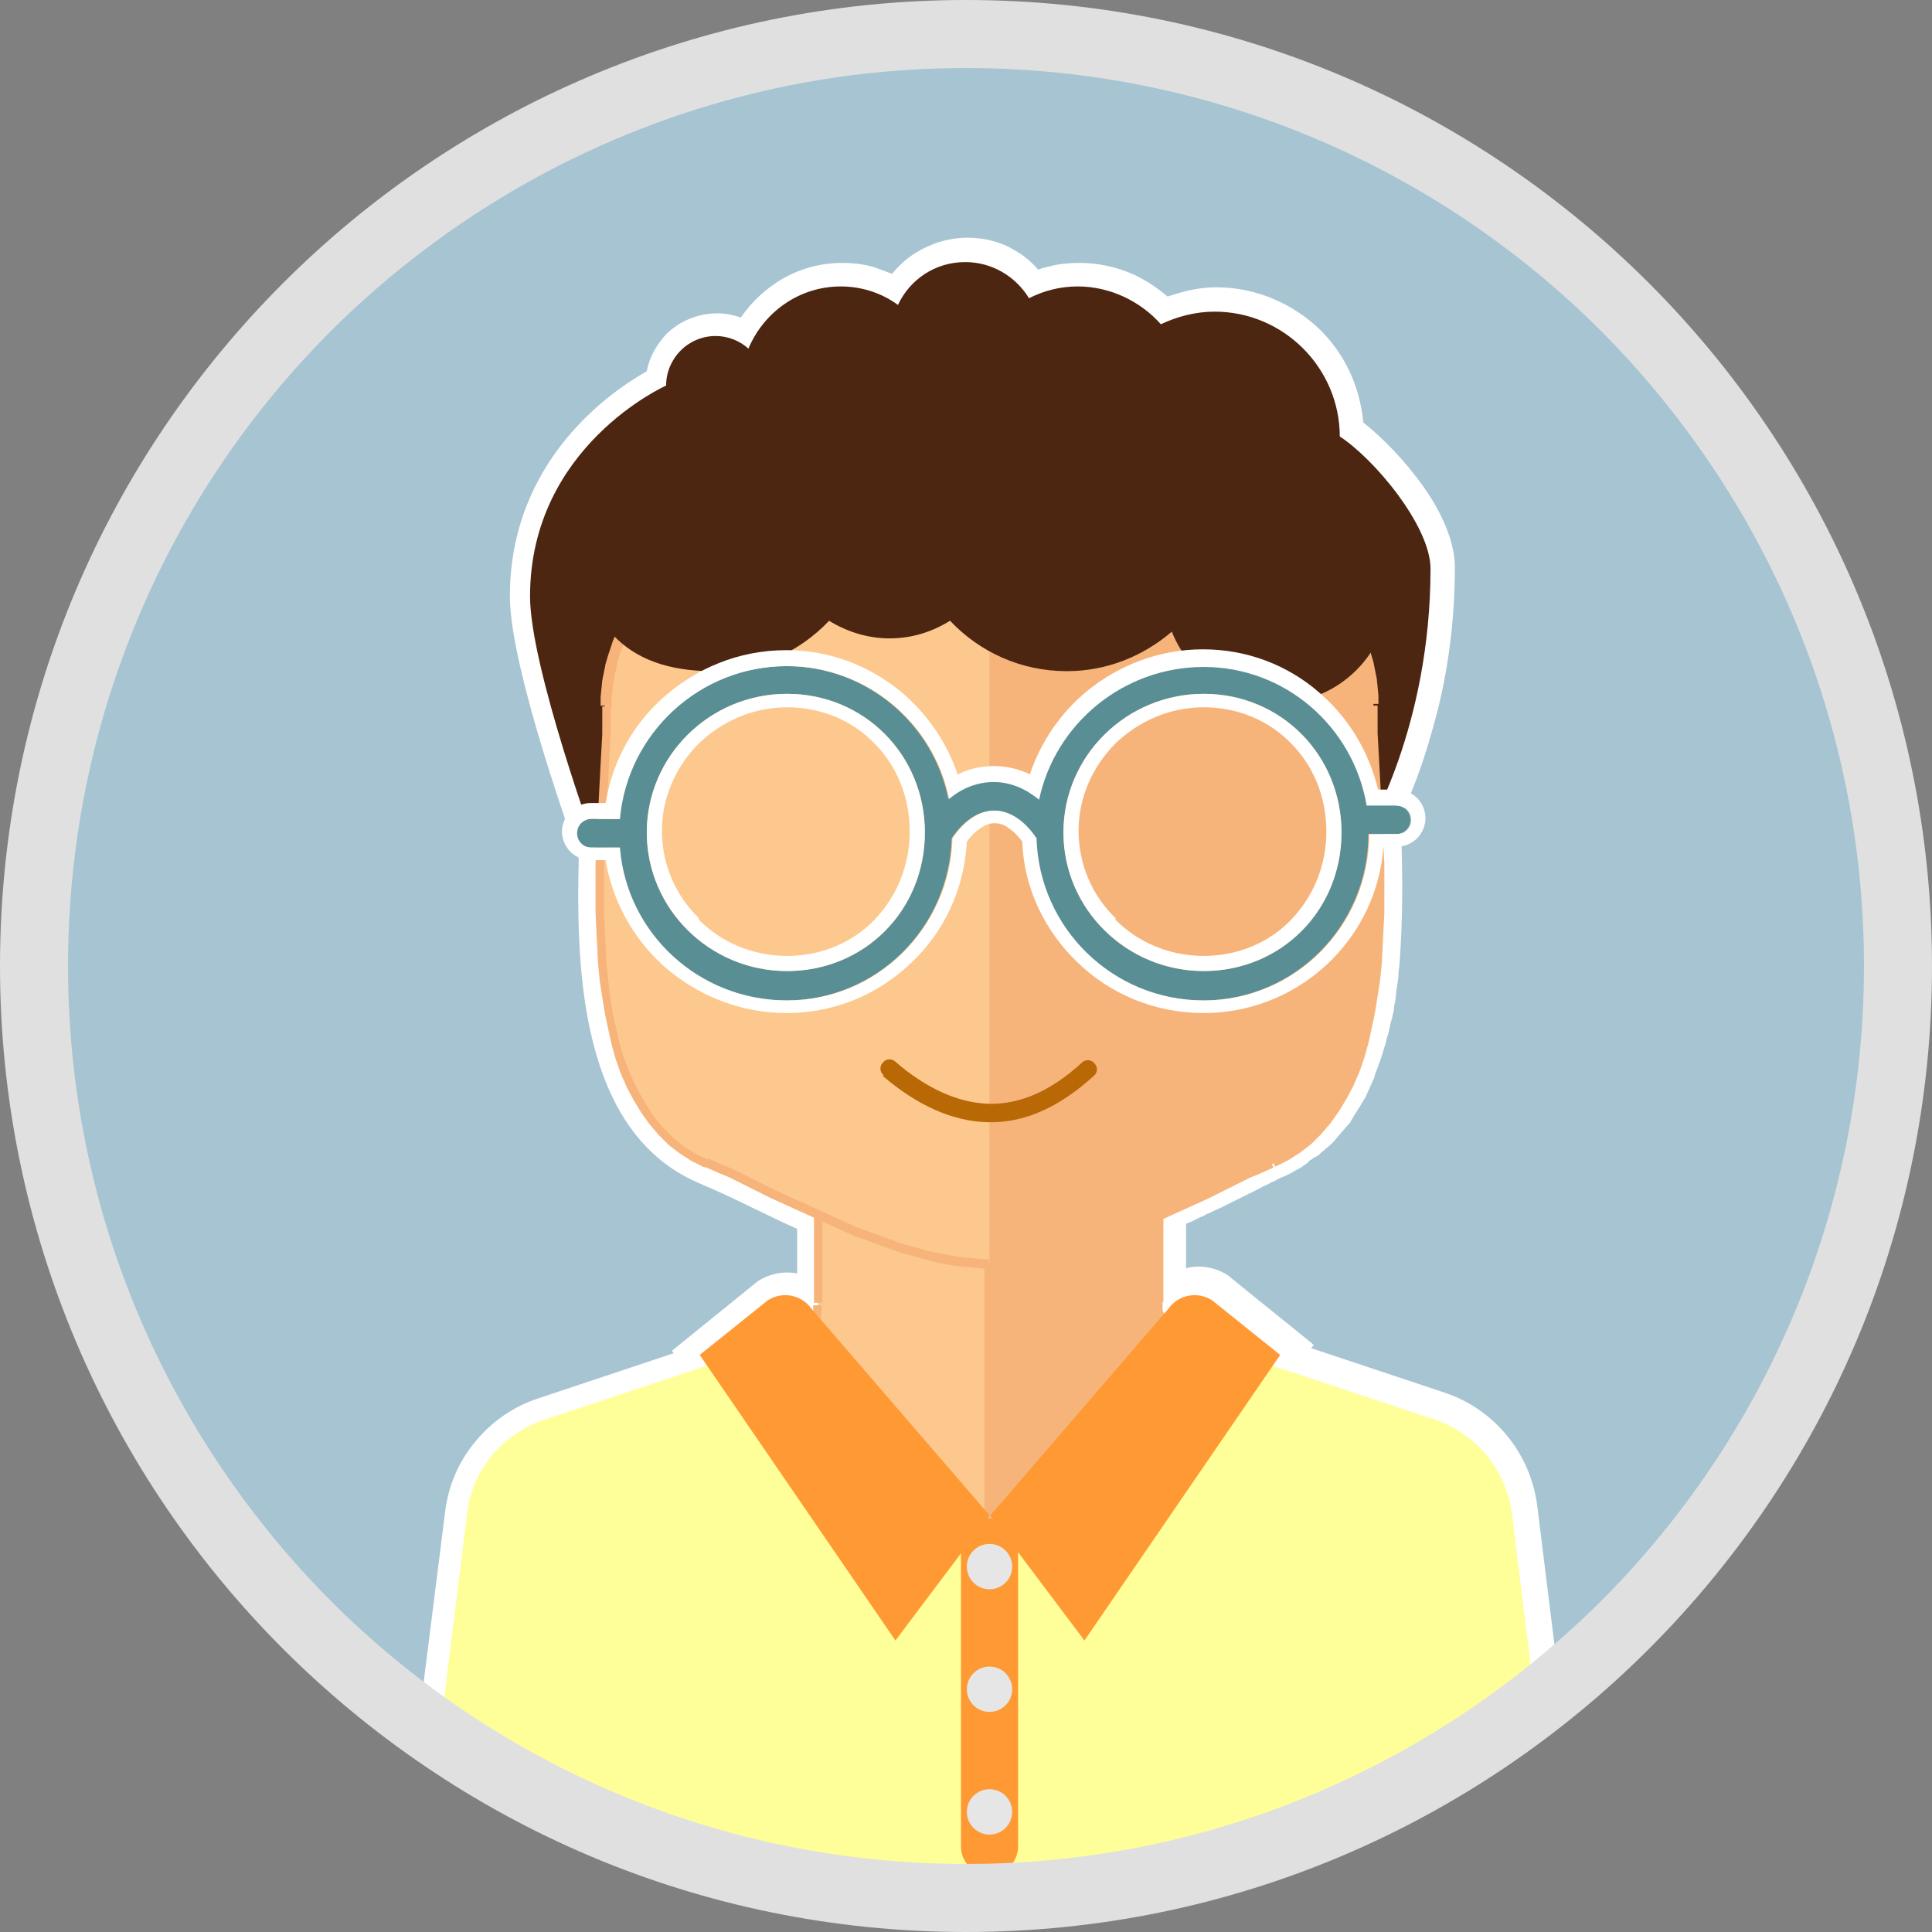
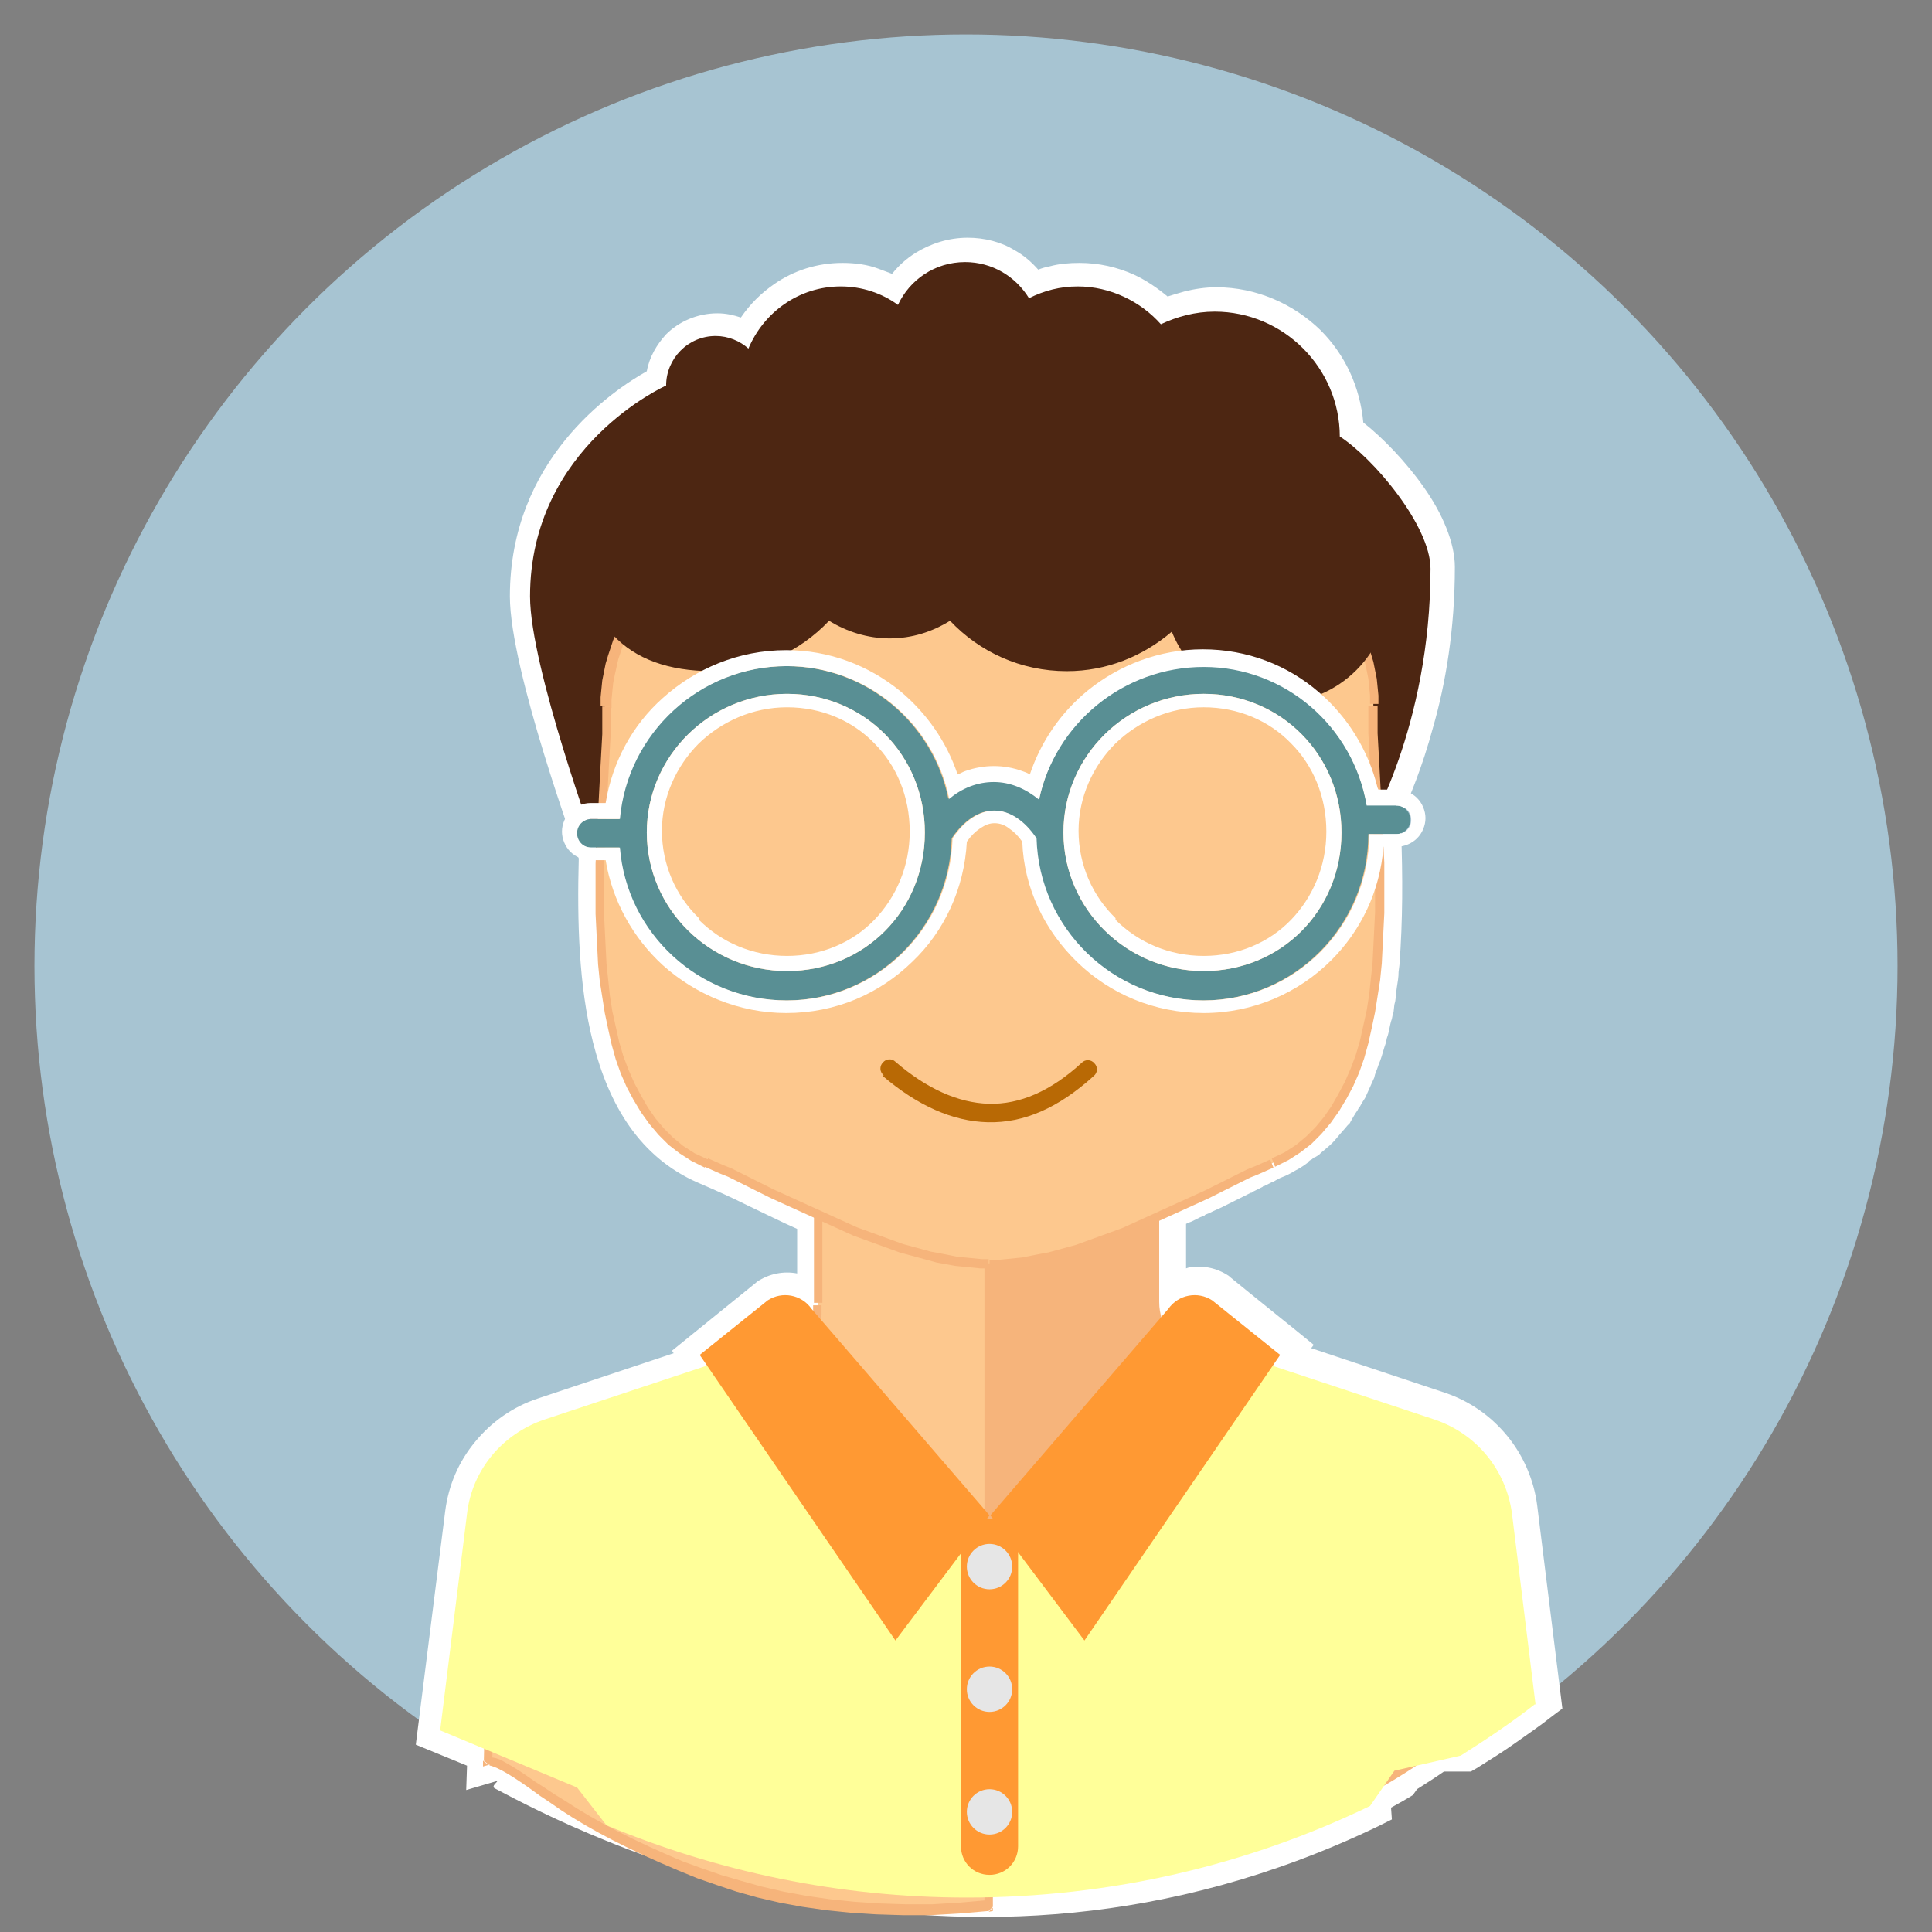
<svg xmlns="http://www.w3.org/2000/svg" xml:space="preserve" width="65.863mm" height="65.863mm" version="1.1" style="shape-rendering:geometricPrecision; text-rendering:geometricPrecision; image-rendering:optimizeQuality; fill-rule:evenodd; clip-rule:evenodd" viewBox="0 0 2300 2300">
  <rect x="0" y="0" width="2300" height="2300" fill="#808080" stroke="none" />
  <defs>
    <style type="text/css">
   
    .fil0 {fill:#A7C4D2}
    .fil8 {fill:#E6E6E6}
    .fil11 {fill:white}
    .fil4 {fill:#4D2612;fill-rule:nonzero}
    .fil10 {fill:#598F94;fill-rule:nonzero}
    .fil5 {fill:#B86905;fill-rule:nonzero}
    .fil9 {fill:#E0E0E0;fill-rule:nonzero}
    .fil3 {fill:#F6B47B;fill-rule:nonzero}
    .fil2 {fill:#FDC88E;fill-rule:nonzero}
    .fil7 {fill:#FF9933;fill-rule:nonzero}
    .fil6 {fill:#FFFF99;fill-rule:nonzero}
    .fil1 {fill:white;fill-rule:nonzero}
   
  </style>
  </defs>
  <g id="Capa_x0020_1">
    <circle class="fil0" cx="1150" cy="1150" r="1109" />
-     <path class="fil1" d="M1630 2150l-1 -13c26,-14 52,-30 76,-47l33 0c30,-19 60,-40 88,-61l-28 -227c-6,-52 -42,-95 -92,-112l-192 -64 9 -13 -81 -65c-17,-11 -40,-7 -52,10l-8 9c-1,-5 -2,-11 -2,-17l0 -104 0 0 2 -1 2 -1 1 -1 1 0 2 -1 2 -1 0 0 2 -1 2 -1 1 -1 1 0 2 -1 2 -1 0 0 2 -1 2 -1 1 0 1 -1 2 -1 2 -1 0 0 2 -1 2 -1 1 0 1 -1 2 -1 2 -1 0 0 2 -1 2 -1 1 0 2 -1 2 -1 4 -2 2 -1 0 0 2 -1 2 -1 1 -1 1 0 2 -1 2 -1 0 0 2 -1 2 -1 1 -1 1 0 2 -1 2 -1 0 0 2 -1 2 -1 1 0 1 -1 2 -1 2 -1 0 0 2 -1 2 -1 1 0 1 -1 2 -1 2 -1 0 0 2 -1 2 -1 1 0 1 -1 2 -1 1 -1 1 0 2 -1 2 -1 0 0 2 -1 2 -1 1 -1 1 0 2 -1 2 -1 0 0 2 -1 2 -1 1 0 1 0 2 -1 2 -1c2,-1 5,-2 7,-3l2 -1c2,-1 3,-2 5,-3l2 -1c2,-1 3,-2 5,-3l1 -1c2,-1 4,-3 6,-4l1 -1c2,-1 3,-2 5,-3l2 -2c1,-1 3,-2 4,-3l2 -1c2,-2 4,-3 5,-5l0 0 0 0c2,-2 3,-3 5,-5l2 -2c1,-1 2,-3 4,-4l2 -2c1,-1 3,-3 4,-5l1 -1c2,-2 3,-4 4,-6l1 -2c1,-2 2,-3 3,-5l1 -2c1,-2 2,-3 3,-5l1 -2c1,-2 3,-4 4,-7l0 -1c1,-2 2,-4 3,-6l1 -2c1,-2 2,-3 2,-5l1 -2c1,-2 2,-4 3,-6l1 -1c1,-2 2,-5 3,-7l1 -2c1,-2 1,-3 2,-5l1 -3c1,-2 1,-4 2,-5l1 -2c1,-3 2,-5 2,-8l1 -2c1,-2 1,-4 2,-6l1 -3 1 -5 1 -3 1 -6 0 -1 0 0c1,-3 1,-5 2,-8l1 -3 1 -5 1 -3 1 -6 1 -3c0,-3 1,-5 1,-8l0 -3 1 -6 1 -4 1 -4 0 -4 1 -5 0 -3 0 0 0 -2 1 -6 0 -4 0 -5 0 -4 0 -7 0 -2 0 -1 0 -8 0 0 0 -6 0 -2 0 -6 0 -3 0 -6 0 0 0 -8 0 0 0 -8 0 -7 0 -2 0 -7 0 -8 0 -8c0,-5 0,-10 0,-15l0 -2c0,-7 0,-14 -1,-21l0 -1c0,-10 -1,-20 -1,-31l0 -2 0 -6 0 0c21,-43 65,-149 65,-292 0,-51 -68,-132 -109,-158 0,0 0,-1 0,-1 0,-82 -67,-149 -149,-149 -23,0 -45,6 -64,15 -24,-27 -60,-45 -99,-45 -21,0 -40,5 -58,14 -16,-26 -44,-43 -76,-43 -36,0 -66,21 -80,51 -19,-14 -43,-22 -68,-22 -50,0 -92,31 -110,74 -10,-9 -24,-15 -39,-15 -33,0 -59,27 -59,59 0,0 -162,72 -162,251 0,84 79,300 79,300l3 0c-4,153 6,320 127,373 39,17 86,40 134,62l0 104c0,5 -1,10 -2,14l-6 -7c-11,-17 -35,-22 -52,-10l-81 65 8 12 -195 65c-50,17 -85,60 -92,112l-32 258 59 25 0 11c10,-3 494,321 1049,54z" />
    <path class="fil1" d="M1603 2134l-1 -12 15 -8c13,-7 25,-14 37,-22 11,-7 23,-15 36,-24l7 -5 34 0c12,-8 25,-16 37,-25 11,-7 21,-15 30,-22l-27 -212c-3,-21 -11,-40 -24,-56 -13,-16 -30,-28 -50,-35l-225 -75 15 -21 -61 -49c-2,-1 -5,-2 -8,-1 -3,1 -5,2 -7,5l-1 1 -42 49 -12 -49c-1,-4 -2,-8 -2,-11 0,-4 -1,-8 -1,-12l0 -121 16 -7 0 0 4 -2 0 0 4 -2 0 0 2 -1 0 0 0 0 6 -3 0 0 4 -2 0 0 2 -1 0 0 2 -1 0 0 2 -1 0 0 2 -1 0 0 2 -1c0,0 0,0 0,0l5 -2 0 0 1 -1 0 0c1,0 4,-2 4,-2l2 -1 0 0 2 -1 0 0 11 -5 0 0 0 0 0 0 2 -1 0 0 2 -1 0 0 4 -2 0 0 2 -1 0 0 0 0 0 0 2 -1 0 0 2 -1 0 0 4 -2 0 0 2 -1 0 0c1,-1 3,-1 4,-2l0 0 2 -1 0 0 6 -3 0 0 2 -1 0 0 1 0 0 0 1 -1 0 0 2 -1 0 0 2 -1 0 0 0 0 8 -4 0 0 1 -1 0 0 1 0 0 0 2 -1 0 0 4 -2 0 0 2 -1 0 0 1 -1 0 0 1 0 0 0 4 -2 0 0 2 -1 0 0 11 -5 3 -1 0 0 6 -3 0 0c3,-2 7,-4 10,-6l4 -3 0 0 2 -1 0 0 4 -3 0 0 5 -4 2 -2 0 0c3,-3 6,-6 10,-10l0 0c2,-3 5,-6 7,-8 1,-1 0,0 2,-2l2 -3 0 0 1 -1 0 0c2,-3 5,-7 7,-10l0 0 1 -1 0 0 3 -6 0 -1 0 0c1,-2 3,-5 4,-7l0 0c3,-5 5,-11 7,-16l0 0 1 -4 0 0 2 -6 0 0 1 -3 0 0 3 -10 2 -8 0 0 2 -6 0 0 1 -5 0 0c1,-5 2,-10 3,-14l0 0 1 -3 0 0 1 -3 0 0 1 -5 0 0 0 -3 0 0 1 -9 0 0 1 -4 0 0c1,-5 2,-11 2,-16l0 0c1,-8 2,-17 3,-25l0 0c4,-51 4,-101 2,-153l-1 -23 0 -1 0 -6 3 -6c10,-21 26,-56 39,-104 13,-48 23,-108 23,-177 0,-17 -12,-41 -28,-65 -21,-31 -49,-58 -69,-71l-12 -8 0 -15 0 -2c0,-33 -14,-63 -36,-85 -22,-22 -53,-36 -87,-36 -9,0 -18,1 -27,3 -9,2 -18,5 -26,9l-18 9 -13 -15c-10,-11 -22,-20 -36,-27 -13,-6 -28,-9 -43,-9 -8,0 -16,1 -23,3 -8,2 -16,5 -23,8l-21 10 -12 -20c-6,-9 -14,-17 -23,-23 -9,-5 -19,-8 -31,-8 -12,0 -24,4 -33,10 -10,6 -18,16 -23,27l-13 28 -25 -18c-8,-5 -16,-10 -25,-13 -9,-3 -18,-4 -28,-4 -19,0 -37,6 -52,16 -15,10 -27,25 -34,42l-14 34 -28 -24c-3,-3 -7,-5 -10,-6 -3,-1 -7,-2 -11,-2 -9,0 -17,4 -23,10l0 0c-6,6 -10,14 -10,23l0 17 -15 7c0,0 -146,65 -146,228 0,65 53,221 71,274l12 0 -1 27c-2,75 -1,152 16,217 15,60 44,109 95,132l0 0c17,7 39,18 62,29 22,10 45,21 72,33l16 7 0 121c0,3 0,6 -1,10 0,4 -1,7 -2,10l-11 51 -42 -48 -1 -1c-2,-3 -4,-4 -7,-5 -3,-1 -5,0 -8,1l-61 49 14 20 -228 76c-20,7 -37,19 -50,35 -13,16 -21,35 -24,56l-30 239 57 24 0 12 6 3c95,50 514,271 989,52zm79 3c-8,5 -17,10 -26,15l1 14 -16 8c-505,243 -952,8 -1052,-45 -6,-3 9,-11 0,-8l-34 10 1 -29 -61 -25 35 -278c4,-31 16,-59 36,-83 19,-23 44,-41 74,-51l162 -54 -2 -3 100 -81 1 -1c15,-10 32,-13 48,-10l0 0 0 -53c-18,-8 -38,-18 -57,-27 -20,-10 -40,-19 -61,-28l0 0c-69,-30 -106,-92 -125,-167 -17,-67 -19,-144 -17,-219l-1 -3c0,-1 -81,-221 -81,-309 0,-163 122,-245 163,-268 3,-17 12,-32 23,-44l0 0c15,-15 37,-25 61,-25 10,0 19,2 28,5 11,-16 24,-29 40,-40 23,-16 51,-25 81,-25 15,0 30,2 43,7 5,2 11,4 16,6 8,-10 17,-18 28,-25 18,-11 39,-18 62,-18 20,0 40,5 56,15 11,6 20,14 28,23 5,-2 9,-3 14,-4 11,-3 23,-4 35,-4 23,0 45,5 65,14 15,7 28,16 40,26 6,-2 13,-4 20,-6 12,-3 25,-5 38,-5 48,0 92,20 124,51 29,29 47,67 51,110 23,18 51,47 72,77 22,31 37,66 37,95 0,74 -11,139 -26,191 -13,48 -28,84 -39,107l1 17c2,53 2,106 -2,159l0 0 -1 8 0 0c0,6 -1,12 -2,18l0 0c-1,6 -1,11 -2,17l0 0 -1 4 0 0 -1 9 0 0 -1 3 -1 5 0 0 -1 3 0 0 -1 4 0 0c-1,5 -2,11 -4,16l0 0 -1 5 0 0 -2 6 0 0c-2,7 -4,14 -7,21l0 0 -1 3 0 0 -3 8 0 0 -1 4 0 0c-3,7 -6,13 -9,20l0 0c-1,3 -3,6 -5,9l0 0c-2,3 -3,6 -5,8l0 0 -1 2 0 0c-3,4 -5,8 -8,13l0 0 -1 2 0 0 -3 3c-4,5 -8,9 -12,14l0 0c-4,5 -8,9 -13,13l0 0c-2,2 -5,4 -7,6l-2 2 0 0 -5 3 -1 0 -2 2 0 0c-2,1 -4,2 -5,4l-4 3c-3,2 -6,4 -10,6l0 0c-2,1 -5,3 -7,4l0 0 -4 2c-4,2 -8,3 -11,5l0 0 -2 1c0,0 -3,2 -4,2l0 0 -1 0 0 0 -1 1 0 0 -2 1 0 0 -4 2 0 0 -2 1 0 0 -1 0 0 0 -1 1 0 0 -8 4 0 0 0 0 -2 1 0 0 -2 1 0 0 -1 1 0 0 -1 0 0 0 -2 1 0 0 -6 3 0 0 -2 1 0 0 -6 3 0 0 -4 2 0 0 -2 1 0 0 -2 1 0 0 0 0 -2 1 0 0 -4 2 0 0 -2 1 0 0 -2 1 0 0 0 0 0 0 -11 5 0 0 -2 1 0 0 -2 1 0 0 -5 2 0 0 -1 1 0 0 -5 2c0,0 0,0 0,0l-2 1 0 0 -2 1 0 0 -2 1 0 0 -2 1 0 0 -2 1c-2,1 -3,1 -5,2l0 0 -2 1 0 53 3 -1c16,-3 33,0 48,10l1 1c33,27 67,54 100,81l-3 4 159 53c30,10 55,28 74,51 19,23 32,52 36,83l30 242 -12 9c-15,12 -30,22 -44,32 -14,10 -30,20 -46,30l-7 4 -32 0c-10,7 -21,14 -32,21z" />
    <g>
      <path class="fil2" d="M1177 2270l0 -829 -203 0 0 109c0,29 -19,55 -46,64l-231 85c-59,22 -101,74 -110,137l-6 259c31,-9 221,216 596,174z" />
      <path id="1" class="fil3" d="M1172 1441l5 -5 5 5 0 829 -10 0 0 -829zm5 -5l5 0 0 5 -5 -5zm-203 11l-5 -5 5 -5 203 0 0 11 -203 0zm-5 -5l0 -5 5 0 -5 5zm10 109l-10 0 0 -109 10 0 0 109zm-53 59l0 0 2 -1 2 -1 2 -1 2 -1 2 -1 2 -1 2 -1 2 -1 2 -1 2 -2 2 -2 2 -2 2 -2 2 -2 2 -2 1 -2 1 -2 1 -2 1 -2 1 -2 1 -2 1 -2 1 -2 1 -2 1 -2 1 -2 1 -2 0 -2 0 -2 0 -2 0 -2 0 -3 10 0 0 3 0 3 0 3 0 3 -1 3 -1 3 -1 3 -1 3 -1 3 -1 3 -1 3 -1 3 -1 2 -1 2 -2 2 -2 2 -2 2 -2 2 -2 2 -2 2 -2 2 -2 2 -2 2 -2 2 -2 2 -2 2 -2 1 -3 1 -3 1 -3 1 -3 1 -3 1 0 0 -3 -10zm0 0l0 0 0 0 0 0zm-228 95l-3 -10 231 -85 3 10 -231 85zm-116 132l0 -1 1 -6 1 -6 1 -6 2 -6 2 -6 2 -6 2 -6 2 -5 2 -5 3 -5 3 -5 3 -5 3 -5 3 -5 3 -5 4 -5 4 -5 4 -4 4 -4 4 -4 4 -4 4 -4 5 -4 5 -4 5 -3 5 -3 5 -3 5 -3 5 -3 5 -3 6 -2 6 -2 3 10 -5 2 -5 2 -5 2 -5 3 -5 3 -5 3 -5 3 -5 3 -4 3 -4 3 -4 4 -4 4 -4 4 -4 4 -4 4 -4 4 -3 4 -3 4 -3 5 -3 5 -3 5 -3 5 -2 5 -2 5 -2 5 -2 5 -2 5 -2 5 -1 5 -1 6 -1 6 -1 6 0 -1 -10 0zm0 0l0 0 0 0 0 1zm4 259l-4 5 -6 -5 6 -259 10 0 -6 259zm-4 5l-7 2 0 -7 6 5zm600 169l-5 5 -35 3 -34 2 -33 0 -32 -1 -31 -2 -29 -3 -28 -4 -27 -5 -26 -6 -25 -7 -24 -8 -23 -8 -22 -9 -21 -9 -20 -9 -19 -9 -18 -9 -17 -9 -16 -9 -15 -9 -14 -9 -13 -9 -12 -8 -11 -8 -10 -7 -9 -6 -8 -5 -7 -4 -6 -3 -5 -2 -3 -1 -1 0 -3 -10 5 0 5 1 6 2 7 4 7 4 8 5 9 6 10 7 11 7 12 8 13 8 14 9 15 9 16 9 17 9 18 9 19 9 20 9 21 9 22 8 23 8 24 7 25 7 26 6 27 5 28 4 29 3 30 2 31 1 32 0 33 -2 34 -3 -5 5 10 0zm0 0l0 5 -5 1 5 -5z" />
    </g>
    <g>
      <path class="fil3" d="M1177 2254l0 -813 203 0 0 109c0,29 19,55 46,64l231 85c59,22 101,74 110,137l14 189c-152,149 -357,205 -605,228z" />
-       <path id="1" class="fil3" d="M1182 1441l0 813 -10 0 0 -813 5 -5 5 5zm-10 0l0 -5 5 0 -5 5zm208 5l-203 0 0 -11 203 0 5 5 -5 5zm0 -11l5 0 0 5 -5 -5zm-5 115l0 -109 10 0 0 109 0 0 -10 0zm53 59l-3 10 0 0 -3 -1 -3 -1 -3 -1 -3 -1 -3 -1 -2 -1 -2 -2 -2 -2 -2 -2 -2 -2 -2 -2 -2 -2 -2 -2 -2 -2 -2 -2 -2 -2 -2 -2 -2 -2 -1 -2 -1 -2 -1 -3 -1 -3 -1 -3 -1 -3 -1 -3 -1 -3 -1 -3 -1 -3 0 -3 0 -3 0 -3 0 -3 10 0 0 3 0 2 0 2 0 2 0 2 1 2 1 2 1 2 1 2 1 2 1 2 1 2 1 2 1 2 1 2 1 2 1 2 2 2 2 2 2 2 2 2 2 2 2 2 2 1 2 1 2 1 2 1 2 1 2 1 2 1 2 1 2 1 0 0zm0 0l0 0 0 0 0 0zm228 95l-231 -85 3 -10 231 85 -3 10zm116 131l-10 1 0 0 -1 -6 -1 -6 -1 -6 -1 -5 -2 -5 -2 -5 -2 -5 -2 -5 -2 -5 -2 -5 -3 -5 -3 -5 -3 -5 -3 -5 -3 -4 -3 -4 -4 -4 -4 -4 -4 -4 -4 -4 -4 -4 -4 -4 -4 -3 -4 -3 -5 -3 -5 -3 -5 -3 -5 -3 -5 -3 -5 -2 -5 -2 -5 -2 3 -10 6 2 6 2 5 3 5 3 5 3 5 3 5 3 5 3 5 4 5 4 4 4 4 4 4 4 4 4 4 4 4 5 4 5 3 5 3 5 3 5 3 5 3 5 3 5 2 5 2 5 2 6 2 6 2 6 2 6 1 6 1 6 1 6 0 0zm0 0l0 0 0 0 0 0zm4 190l-14 -189 10 -1 14 189 -2 4 -8 -3zm10 -1l0 3 -2 2 2 -4zm-615 229l10 0 -5 -5 23 -2 23 -2 23 -3 22 -3 22 -3 22 -3 21 -4 21 -4 21 -4 21 -4 20 -5 20 -5 20 -5 20 -6 19 -6 19 -6 19 -7 18 -7 18 -8 18 -8 18 -8 17 -9 17 -9 17 -10 16 -10 16 -11 16 -11 16 -12 15 -12 15 -13 15 -13 14 -14 7 8 -15 14 -15 13 -15 13 -15 12 -16 12 -16 11 -16 11 -17 10 -17 10 -17 9 -18 9 -18 8 -18 8 -18 8 -19 7 -19 7 -19 7 -19 6 -20 6 -20 5 -20 5 -21 5 -21 5 -21 4 -21 4 -22 4 -22 3 -22 3 -22 3 -23 3 -23 2 -23 2 -5 -5zm5 5l-5 1 0 -6 5 5z" />
    </g>
    <path class="fil4" d="M1595 521c0,0 0,-1 0,-1 0,-82 -67,-149 -149,-149 -23,0 -45,6 -64,15 -24,-27 -60,-45 -99,-45 -21,0 -40,5 -58,14 -16,-26 -44,-43 -76,-43 -36,0 -66,21 -80,51 -19,-14 -43,-22 -68,-22 -50,0 -92,31 -110,74 -10,-9 -24,-15 -39,-15 -33,0 -59,27 -59,59 0,0 -162,72 -162,251 0,84 79,300 79,300l917 -20c0,0 76,-124 76,-313 0,-51 -68,-132 -109,-158z" />
    <g>
      <path class="fil2" d="M840 1385c96,42 235,119 337,119 102,0 241,-77 337,-119 170,-75 121,-375 121,-544 0,-110 -84,-198 -188,-198l-539 0c-104,0 -188,89 -188,198 0,170 -49,470 121,544z" />
      <path id="1" class="fil3" d="M1177 1499l0 11 0 0 -10 0 -10 -1 -10 -1 -10 -1 -11 -2 -11 -2 -11 -3 -11 -3 -11 -3 -11 -3 -11 -4 -11 -4 -11 -4 -11 -4 -11 -4 -11 -5 -11 -5 -11 -5 -11 -5 -11 -5 -11 -5 -11 -5 -11 -5 -11 -5 -10 -5 -10 -5 -10 -5 -10 -5 -10 -5 -10 -4 -9 -4 -9 -4 4 -10 9 4 9 4 10 4 10 5 10 5 10 5 10 5 10 5 11 5 11 5 11 5 11 5 11 5 11 5 11 5 11 5 11 5 11 4 11 4 11 4 11 4 11 4 11 3 11 3 11 3 11 2 10 2 10 2 10 1 10 1 10 1 9 0 0 0zm335 -119l4 10 0 0 -9 4 -9 4 -10 4 -10 5 -10 5 -10 5 -10 5 -10 5 -11 5 -11 5 -11 5 -11 5 -11 5 -11 5 -11 5 -11 5 -11 5 -11 4 -11 4 -11 4 -11 4 -11 4 -11 3 -11 3 -11 3 -11 3 -11 2 -11 2 -10 1 -10 1 -10 1 -10 0 0 -11 9 0 10 -1 10 -1 10 -1 10 -2 10 -2 11 -2 11 -3 11 -3 11 -3 11 -4 11 -4 11 -4 11 -4 11 -4 11 -5 11 -5 11 -5 11 -5 11 -5 11 -5 11 -5 11 -5 11 -5 10 -5 10 -5 10 -5 10 -5 10 -5 10 -4 9 -4 9 -4 0 0zm118 -540l10 0 0 0 0 16 0 17 1 18 1 18 1 19 1 19 1 20 1 20 1 20 1 20 0 20 0 20 0 20 -1 20 -1 20 -1 20 -2 20 -3 19 -3 19 -4 19 -4 18 -5 18 -6 17 -7 16 -8 15 -9 15 -10 14 -11 13 -12 12 -13 10 -14 9 -16 8 -4 -10 15 -7 14 -9 12 -10 11 -11 10 -12 9 -13 8 -14 8 -15 7 -16 6 -16 5 -17 4 -18 4 -18 3 -19 2 -19 2 -19 1 -20 1 -20 1 -20 0 -20 0 -20 0 -20 -1 -20 -1 -20 -1 -20 -1 -19 -1 -19 -1 -19 -1 -18 -1 -18 0 -17 0 -16 0 0zm-183 -193l0 -11 0 0 10 0 10 1 10 1 10 2 9 2 9 3 9 3 9 4 9 4 8 4 8 5 8 5 8 6 7 6 7 6 7 7 6 7 6 7 6 8 5 8 5 8 5 9 4 9 4 9 3 9 3 9 3 10 2 10 2 10 1 10 1 10 0 10 -10 0 0 -10 -1 -10 -1 -10 -2 -10 -2 -9 -2 -9 -3 -9 -3 -9 -4 -9 -4 -8 -4 -8 -5 -8 -5 -8 -5 -7 -6 -7 -6 -7 -6 -6 -7 -6 -7 -6 -7 -5 -7 -5 -8 -5 -8 -4 -8 -4 -8 -3 -8 -3 -9 -3 -9 -2 -9 -2 -9 -1 -9 -1 -9 0 0 0zm-539 -11l539 0 0 11 -539 0 0 0 0 -11zm-183 204l-10 0 0 0 0 -10 1 -10 1 -10 2 -10 2 -10 3 -10 3 -9 3 -9 4 -9 4 -9 5 -9 5 -8 5 -8 6 -8 6 -7 6 -7 7 -7 7 -6 7 -6 8 -6 8 -5 8 -5 8 -4 9 -4 9 -4 9 -3 9 -3 9 -2 10 -2 10 -1 10 -1 10 0 0 11 -9 0 -9 1 -9 1 -9 2 -9 2 -9 3 -8 3 -8 3 -8 4 -8 4 -8 5 -7 5 -7 5 -7 6 -7 6 -6 6 -6 7 -6 7 -5 7 -5 8 -5 8 -4 8 -4 8 -4 9 -3 9 -3 9 -2 9 -2 9 -2 10 -1 10 -1 10 0 10 0 0zm118 540l-4 10 0 0 -16 -8 -14 -9 -13 -10 -12 -12 -11 -13 -10 -14 -9 -15 -8 -15 -7 -16 -6 -17 -5 -18 -4 -18 -4 -19 -3 -19 -3 -19 -2 -20 -1 -20 -1 -20 -1 -20 0 -20 0 -20 0 -20 1 -20 1 -20 1 -20 1 -20 1 -19 1 -19 1 -18 1 -18 0 -17 0 -16 10 0 0 16 0 17 -1 18 -1 18 -1 19 -1 19 -1 19 -1 20 -1 20 -1 20 0 20 0 20 0 20 1 20 1 20 1 20 2 19 2 19 3 19 4 18 4 18 5 17 6 16 7 16 8 15 8 14 9 13 10 12 11 11 12 10 14 9 15 7 0 0z" />
    </g>
-     <path class="fil3" d="M1177 1505c102,0 241,-77 337,-119 170,-75 121,-375 121,-544 0,-110 -84,-198 -188,-198l-269 0 0 862z" />
    <path class="fil4" d="M1520 568c-22,0 -42,6 -60,15 -12,-95 -92,-168 -189,-168 -67,0 -126,35 -160,87 -16,-6 -33,-10 -51,-10 -18,0 -35,4 -51,10 -34,-52 -59,-60 -126,-60 -106,0 -192,86 -192,192 0,106 52,165 157,165 55,0 104,-23 139,-60 21,13 46,21 72,21 27,0 51,-8 72,-21 35,37 84,60 139,60 48,0 91,-18 125,-47 20,50 68,85 125,85 74,0 134,-60 134,-134 0,-74 -60,-134 -134,-134z" />
    <path class="fil5" d="M1052 1280c-5,-4 -5,-11 -1,-15 4,-5 11,-5 15,-1 37,32 75,49 111,50 37,1 74,-15 111,-49 4,-4 11,-4 15,1 4,4 4,11 -1,15 -42,38 -83,56 -126,55 -42,-1 -84,-20 -125,-55z" />
    <path class="fil6" d="M1827 2029c-28,22 -58,42 -88,61l-79 18 -29 42c-145,70 -308,109 -480,109 -152,0 -297,-31 -429,-86l-35 -45 -163 -68 32 -258c6,-52 42,-95 92,-112l220 -73 208 134 68 68 68 0 68 -68 208 -134 220 73c50,17 85,60 92,112l28 227z" />
    <path class="fil7" d="M1178 2232c-19,0 -34,-15 -34,-34l0 -390 68 0 0 390c0,19 -15,34 -34,34z" />
    <path class="fil7" d="M966 1558l212 246 -112 149 -233 -340 81 -65c17,-11 40,-7 52,10z" />
    <path class="fil7" d="M1391 1558l-212 246 112 149 233 -340 -81 -65c-17,-11 -40,-7 -52,10z" />
    <circle class="fil8" cx="1178" cy="1865" r="27" />
    <circle class="fil8" cx="1178" cy="2011" r="27" />
    <circle class="fil8" cx="1178" cy="2157" r="27" />
-     <path class="fil9" d="M1150 0c318,0 605,129 813,337 208,208 337,496 337,813 0,318 -129,605 -337,813 -208,208 -496,337 -813,337 -318,0 -605,-129 -813,-337 -208,-208 -337,-496 -337,-813 0,-318 129,-605 337,-813 208,-208 496,-337 813,-337zm756 394c-193,-193 -461,-313 -756,-313 -295,0 -562,120 -756,313 -193,193 -313,461 -313,756 0,295 120,562 313,756 193,193 461,313 756,313 295,0 562,-120 756,-313 193,-193 313,-461 313,-756 0,-295 -120,-562 -313,-756z" />
    <g>
      <path class="fil10" d="M1663 958l-36 0c-16,-94 -97,-165 -194,-165 -96,0 -177,68 -196,158 -16,-13 -34,-21 -54,-21 -19,0 -38,7 -54,21 -18,-90 -98,-158 -193,-158 -104,0 -190,80 -199,182l-34 0c-9,0 -17,7 -17,17 0,9 7,17 17,17l34 0c8,102 94,182 199,182 107,0 194,-86 197,-193 14,-21 32,-33 50,-33 18,0 36,12 50,33 3,107 91,193 199,193 109,0 197,-89 197,-198l33 0c9,0 17,-7 17,-17 0,-9 -7,-17 -17,-17zm-726 198c-92,0 -167,-74 -167,-165 0,-91 75,-165 167,-165 92,0 164,73 164,165 0,93 -72,165 -164,165zm496 0c-92,0 -167,-74 -167,-165 0,-91 75,-165 167,-165 92,0 164,73 164,165 0,93 -72,165 -164,165z" />
      <path id="1" class="fil11" d="M1641 940l22 0c9,0 18,4 24,10 6,6 10,15 10,24 0,9 -4,18 -10,24l0 0c-6,6 -15,10 -24,10l-16 0c-4,53 -27,100 -62,135 -39,39 -93,63 -152,63 -59,0 -112,-23 -151,-61 -38,-37 -63,-87 -65,-143 -5,-7 -10,-12 -16,-16 -5,-4 -11,-6 -17,-6 -6,0 -11,2 -17,6 -6,4 -11,9 -16,16 -3,56 -27,107 -65,143 -39,38 -91,61 -150,61 -56,0 -108,-22 -147,-57 -35,-32 -60,-76 -68,-125l-18 0c-9,0 -18,-4 -24,-10l0 0c-6,-6 -10,-15 -10,-24 0,-9 4,-18 10,-24l0 0c6,-6 15,-10 24,-10l18 0c8,-49 32,-93 68,-125 39,-35 90,-57 147,-57 51,0 98,18 136,49 31,26 55,60 68,99 3,-1 6,-3 9,-4l0 0c11,-4 23,-6 34,-6 12,0 23,2 34,6l0 0c3,1 6,2 9,4 13,-39 37,-74 69,-100 37,-30 85,-49 137,-49 53,0 101,19 138,51 34,29 59,69 70,114zm-511 11c-18,-90 -98,-158 -193,-158 -104,0 -190,80 -199,182l-34 0c-9,0 -17,7 -17,17 0,9 7,17 17,17l34 0c8,102 94,182 199,182 107,0 194,-86 197,-193 14,-21 32,-33 50,-33 18,0 36,12 50,33 3,107 91,193 199,193 109,0 197,-89 197,-198l33 0c9,0 17,-7 17,-17 0,-9 -7,-17 -17,-17l-36 0c-16,-94 -97,-165 -194,-165 -96,0 -177,68 -196,158 -16,-13 -34,-21 -54,-21 -19,0 -38,7 -54,21zm-193 205c-92,0 -167,-74 -167,-165 0,-91 75,-165 167,-165 92,0 164,73 164,165 0,93 -72,165 -164,165zm496 0c-92,0 -167,-74 -167,-165 0,-91 75,-165 167,-165 92,0 164,73 164,165 0,93 -72,165 -164,165zm-601 -61c27,27 64,43 105,43 41,0 78,-16 104,-43 26,-27 42,-64 42,-105 0,-42 -16,-79 -42,-105 -26,-27 -63,-43 -104,-43 -41,0 -78,17 -105,43 -27,27 -44,64 -44,104 0,41 17,78 44,104zm496 0c27,27 64,43 105,43 41,0 78,-16 104,-43 26,-27 42,-64 42,-105 0,-42 -16,-79 -42,-105 -26,-27 -63,-43 -104,-43 -41,0 -78,17 -105,43 -27,27 -44,64 -44,104 0,41 17,78 44,104z" />
    </g>
  </g>
</svg>